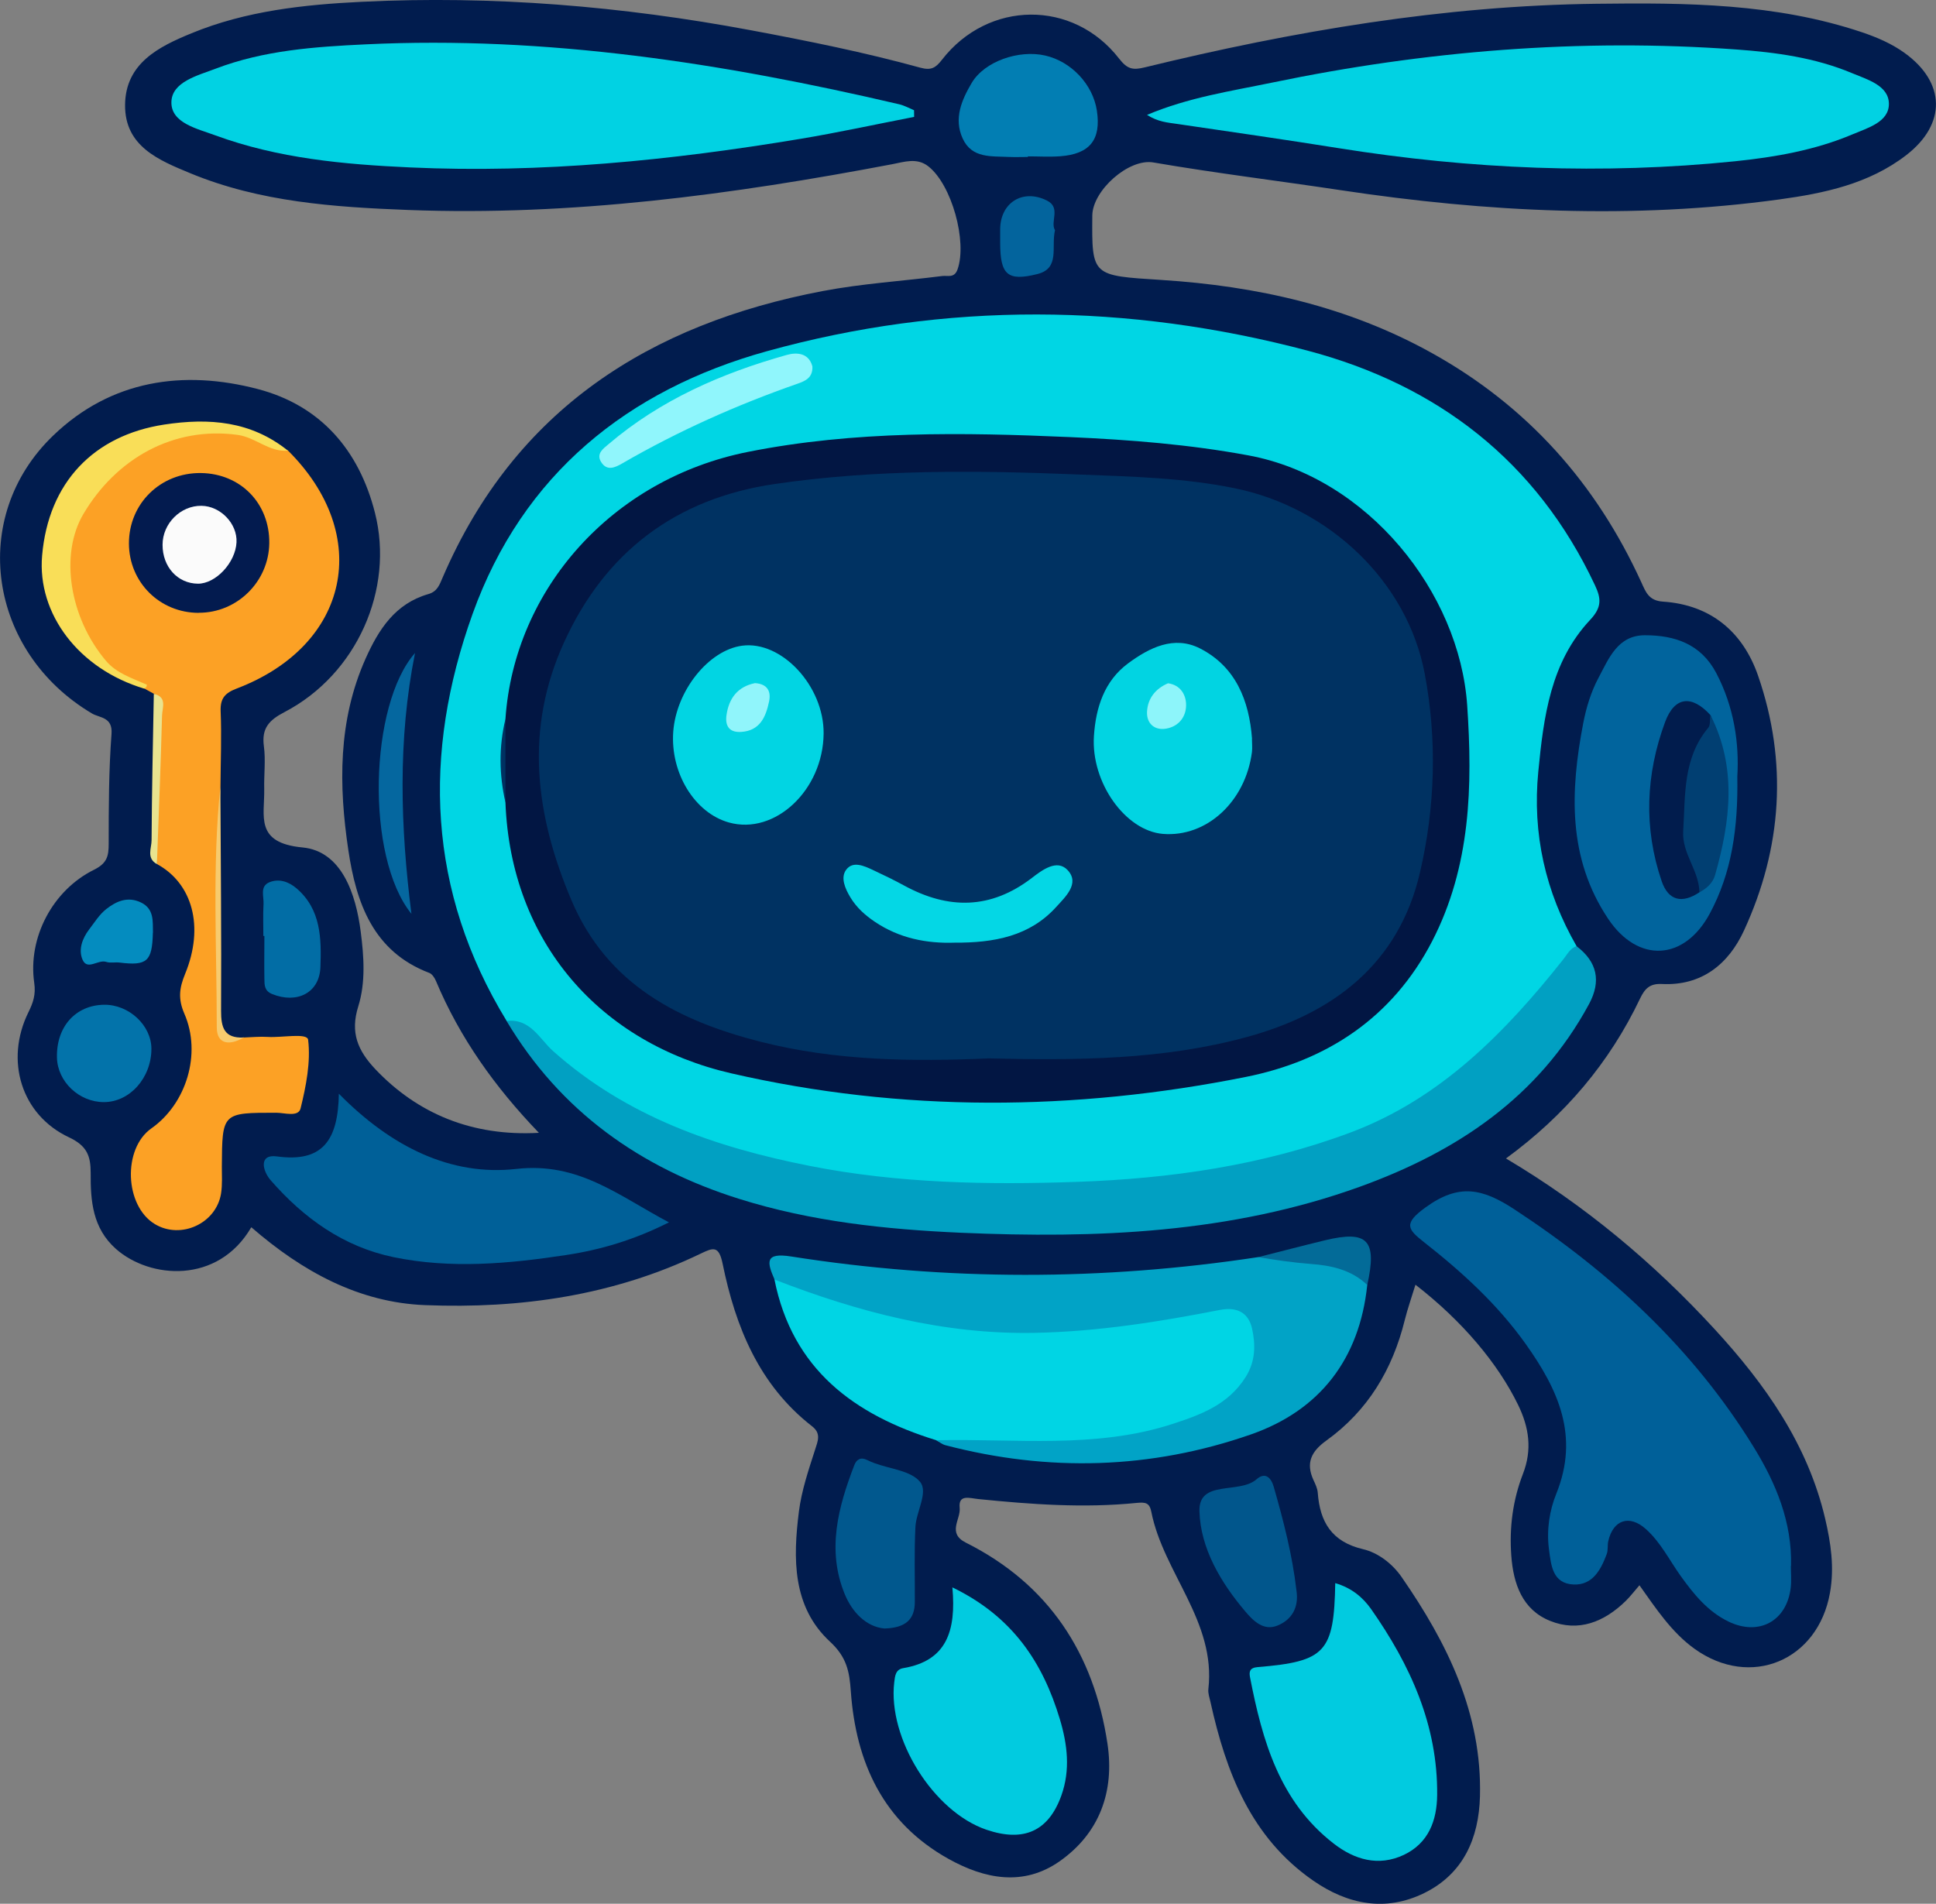
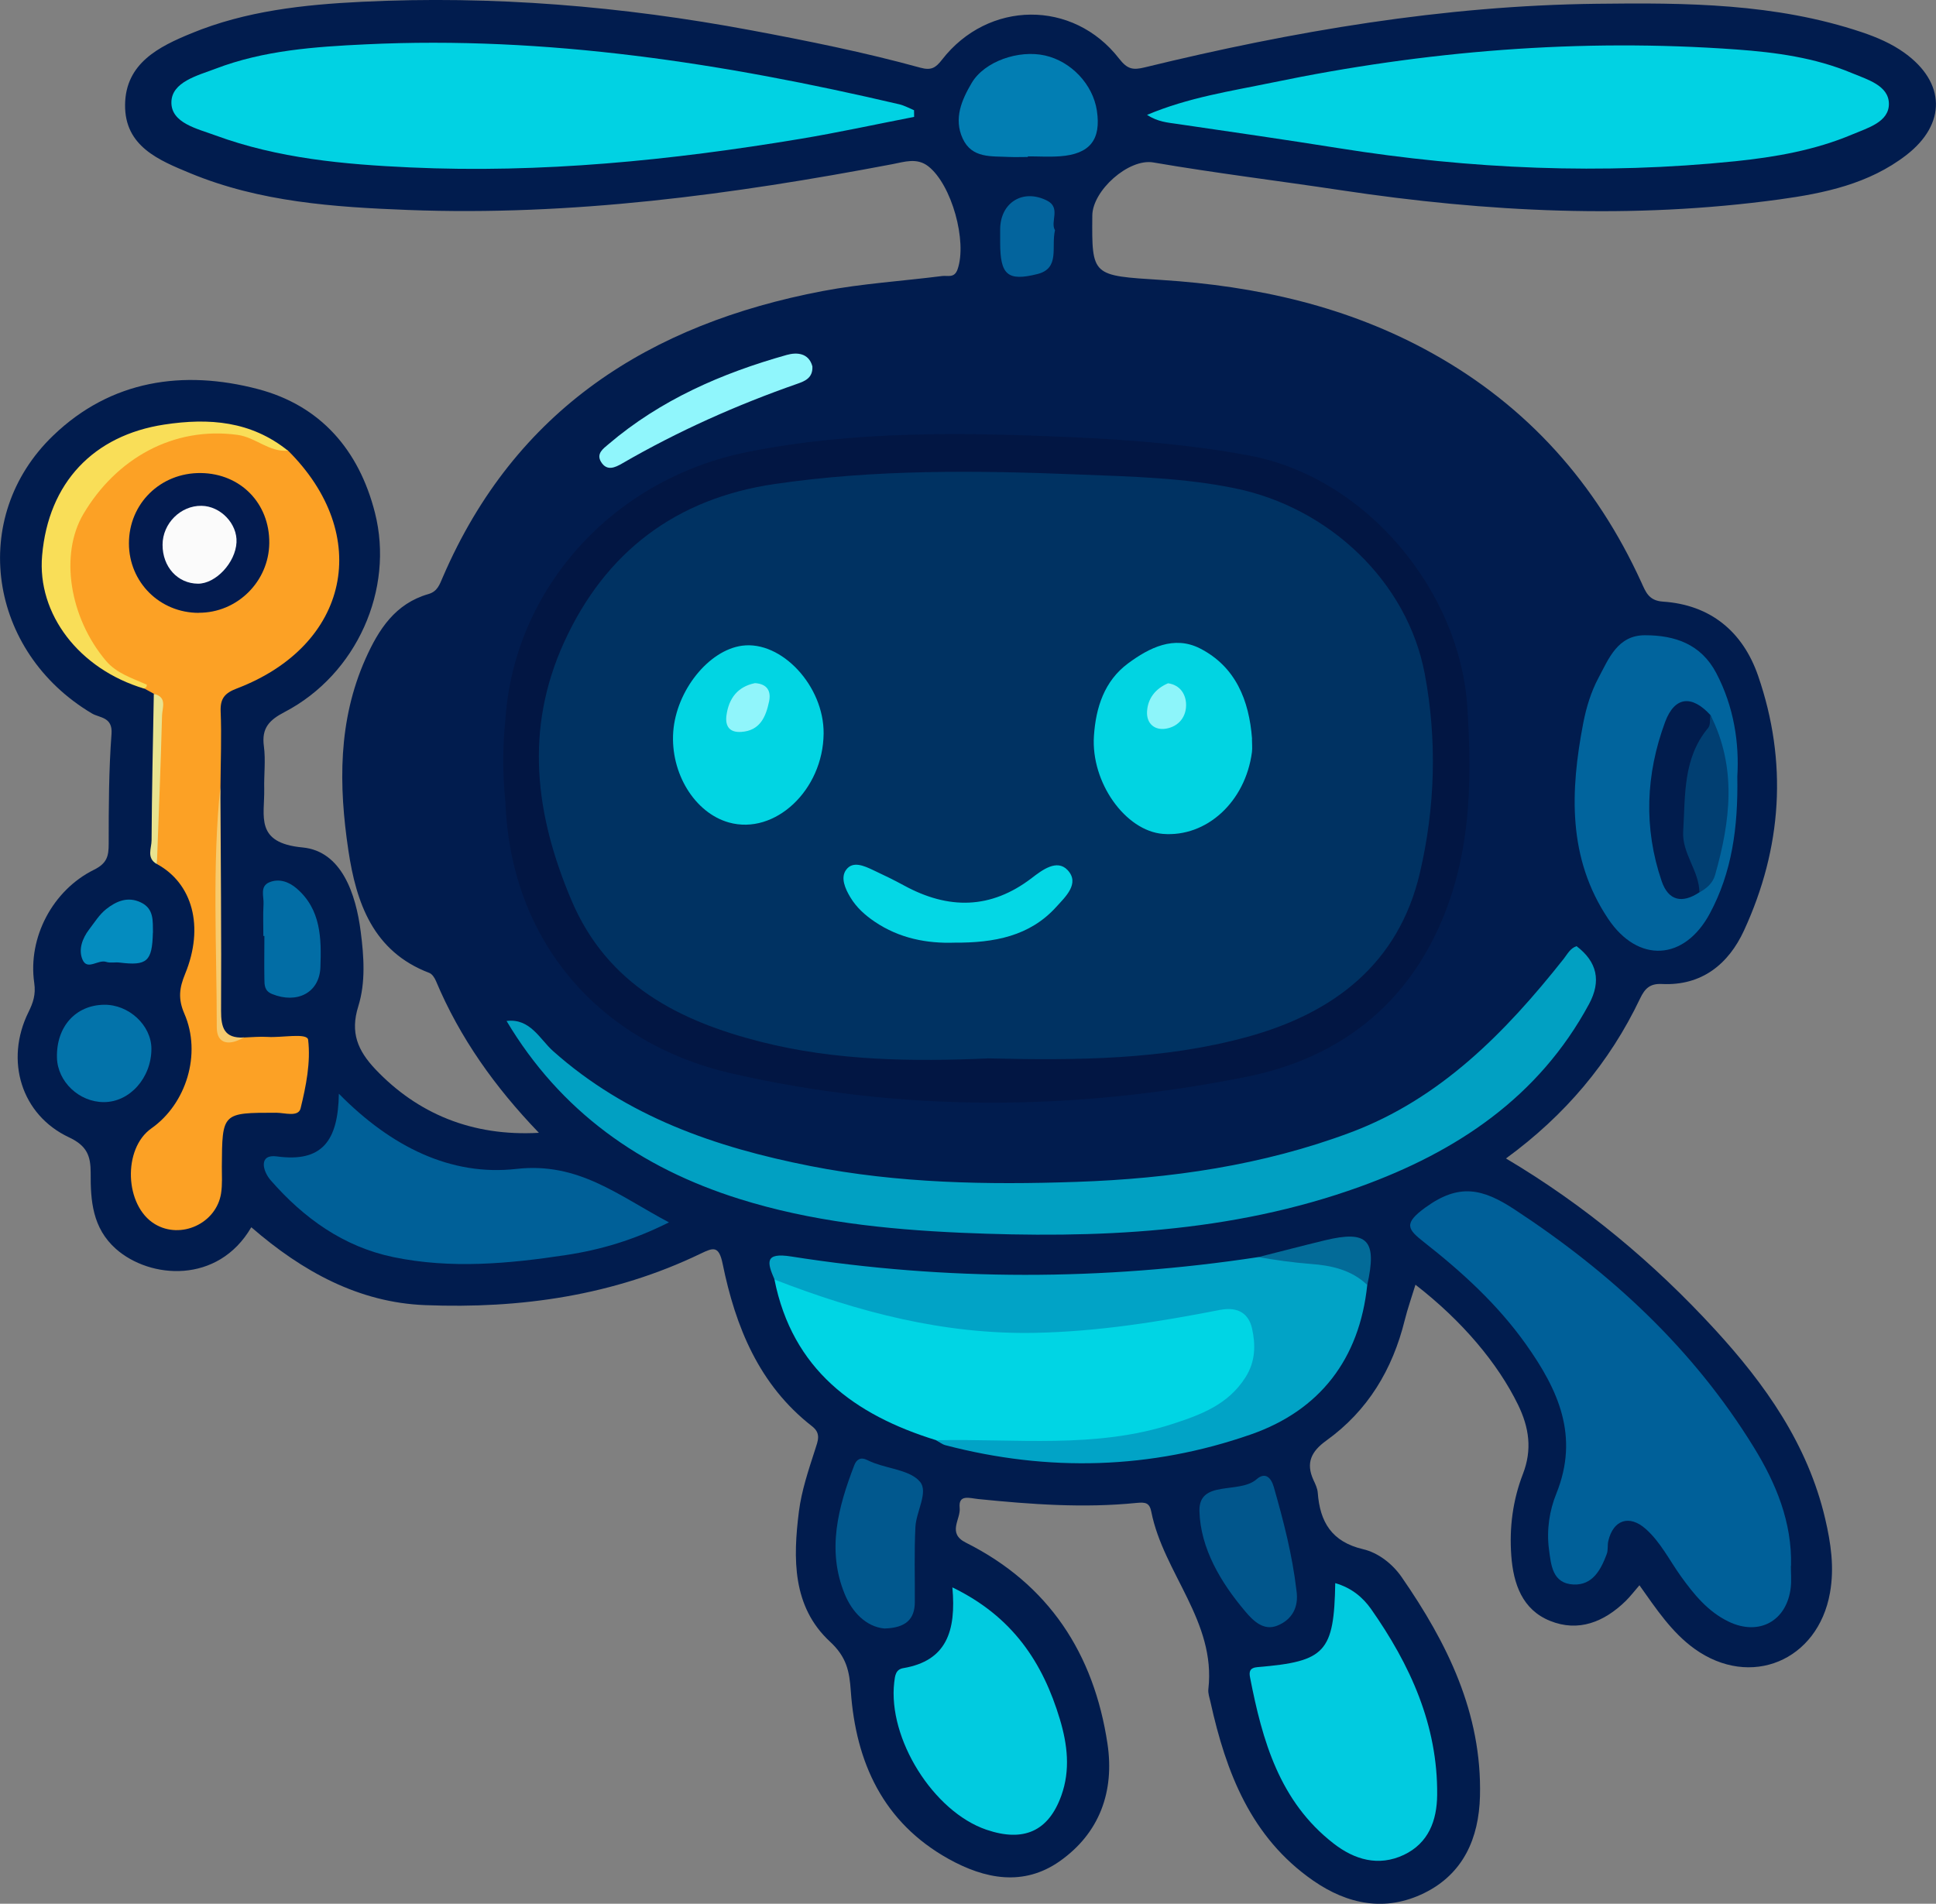
<svg xmlns="http://www.w3.org/2000/svg" id="Layer_2" viewBox="0 0 225.68 221.95">
  <rect x="0" y="0" width="225.68" height="221.95" fill="#808080" stroke="none" />
  <defs>
    <style> .cls-1 { fill: #f7cb6e; } .cls-2 { fill: #00d5e4; } .cls-3 { fill: #00d6e4; } .cls-4 { fill: #03649d; } .cls-5 { fill: #f9de58; } .cls-6 { fill: #036b98; } .cls-7 { fill: #0373aa; } .cls-8 { fill: #e9e38f; } .cls-9 { fill: #021643; } .cls-10 { fill: #027eb3; } .cls-11 { fill: #05679f; } .cls-12 { fill: #003262; } .cls-13 { fill: #90f5fb; } .cls-14 { fill: #048cbf; } .cls-15 { fill: #031b4f; } .cls-16 { fill: #01a3c6; } .cls-17 { fill: #fbfbfb; } .cls-18 { fill: #01d4e2; } .cls-19 { fill: #04d7e5; } .cls-20 { fill: #90f6fc; } .cls-21 { fill: #01d2e3; } .cls-22 { fill: #011c4e; } .cls-23 { fill: #006098; } .cls-24 { fill: #006099; } .cls-25 { fill: #fca125; } .cls-26 { fill: #011c4d; } .cls-27 { fill: #8df5fa; } .cls-28 { fill: #01588e; } .cls-29 { fill: #013f72; } .cls-30 { fill: #01568c; } .cls-31 { fill: #01649d; } .cls-32 { fill: #01cbe0; } .cls-33 { fill: #01a0c2; } .cls-34 { fill: #026da5; } .cls-35 { fill: #01d5e3; } </style>
  </defs>
  <g id="Layer_1-2" data-name="Layer_1">
    <path class="cls-22" d="M29.28,143.1c-3.88,6.64-11.81,6.01-15.77,2.5-2.73-2.43-2.96-5.6-2.94-8.86,0-1.95-.41-3.15-2.52-4.14-5.59-2.62-7.5-8.98-4.74-14.58.55-1.12.88-2.06.68-3.44-.76-5.27,2.15-10.8,6.97-13.18,1.53-.76,1.71-1.6,1.71-3.03,0-4.27.01-8.55.33-12.81.15-1.99-1.39-1.85-2.28-2.38-12.1-7.18-14.44-22.88-4.51-32.41,6.73-6.47,15.16-7.69,23.85-5.41,7.25,1.9,11.78,7.05,13.65,14.43,2.26,8.91-2.11,18.82-10.53,23.22-1.8.94-2.7,1.87-2.42,3.98.22,1.64,0,3.33.04,5,.06,3.15-1.14,6.28,4.46,6.81,4.57.43,6.23,5.43,6.79,9.83.37,2.87.59,5.9-.29,8.71-.94,3.02-.09,5.11,2.01,7.33,4.89,5.15,11.25,7.84,19.05,7.4-5.11-5.31-9.22-11.07-12-17.7-.15-.36-.44-.81-.77-.94-6.59-2.5-8.53-8.22-9.44-14.29-1.13-7.55-1.22-15.13,2.01-22.36,1.53-3.42,3.46-6.41,7.32-7.52,1.07-.31,1.3-1.11,1.69-2,8.42-19.52,24.1-29.49,44.29-33.33,4.59-.87,9.28-1.16,13.92-1.75.63-.08,1.41.28,1.78-.77,1.15-3.24-.67-9.88-3.41-12.02-1.33-1.04-2.8-.51-4.18-.25-18.66,3.55-37.42,6.07-56.46,5.34-8.61-.33-17.26-.92-25.38-4.28-3.67-1.52-7.66-3.13-7.61-7.98.05-4.86,3.96-6.79,7.74-8.34C28.65,1.27,35.42.54,42.15.21c15.25-.75,30.38.51,45.4,3.32,6.63,1.24,13.23,2.57,19.73,4.36,1.28.35,1.79.02,2.53-.93,5.38-6.93,15.28-7.04,20.64-.13.98,1.26,1.62,1.36,3.01,1.02C150.77,3.63,168.28.65,186.14.44c10.41-.13,20.83-.06,30.88,3.31,1.78.6,3.49,1.33,5.01,2.43,4.78,3.45,4.87,8.28.19,11.9-4.35,3.36-9.55,4.45-14.8,5.17-17.08,2.34-34.09,1.49-51.08-1.07-7.29-1.1-14.62-1.99-21.89-3.24-2.88-.5-7.1,3.28-7.12,6.19-.06,7.1-.05,6.99,8.08,7.51,11.07.71,21.72,3.07,31.54,8.54,11.12,6.19,19.12,15.19,24.38,26.71.51,1.11.85,2.14,2.52,2.25,5.57.37,9.32,3.53,11.09,8.64,3.47,10.06,2.8,20.06-1.64,29.7-1.8,3.91-4.92,6.47-9.57,6.24-1.4-.07-1.99.53-2.54,1.68-3.56,7.48-8.75,13.63-15.64,18.66,9.2,5.46,17.21,12.16,24.33,19.91,5.89,6.41,10.85,13.42,12.88,22.09.66,2.83,1.09,5.67.56,8.64-1.4,7.91-9.26,11.22-15.8,6.52-2.66-1.92-4.45-4.64-6.41-7.4-.6.69-1.07,1.31-1.61,1.84-2.5,2.44-5.5,3.65-8.81,2.31-3.23-1.3-4.28-4.31-4.52-7.61-.24-3.27.18-6.47,1.35-9.5,1.11-2.85.73-5.43-.56-8.08-2.36-4.84-6.5-9.77-11.96-14-.43,1.42-.91,2.76-1.25,4.13-1.42,5.75-4.3,10.56-9.14,14.04-1.74,1.25-2.42,2.59-1.5,4.6.22.47.46.97.5,1.47.25,3.41,1.62,5.73,5.27,6.59,1.77.41,3.43,1.7,4.5,3.24,5.33,7.7,9.39,15.9,9.14,25.58-.13,4.88-1.93,9.03-6.51,11.28-4.52,2.21-8.92,1.33-12.95-1.47-7.25-5.04-10.14-12.62-11.95-20.79-.11-.51-.31-1.04-.25-1.53.9-7.9-5.23-13.52-6.65-20.66-.21-1.07-.68-1.14-1.73-1.04-6.15.62-12.29.17-18.42-.45-1.03-.1-2.36-.6-2.19,1.03.14,1.33-1.49,2.94.72,4.05,9.68,4.85,14.93,12.94,16.51,23.45.83,5.55-.91,10.42-5.58,13.7-4.22,2.96-8.73,2.07-12.95-.28-7.62-4.25-10.8-11.23-11.39-19.55-.16-2.33-.49-3.99-2.44-5.79-4.39-4.07-4.3-9.69-3.61-15.16.31-2.44,1.12-4.83,1.88-7.19.34-1.06.73-1.91-.35-2.75-6.18-4.81-8.92-11.59-10.42-18.94-.44-2.13-1.08-1.9-2.55-1.19-10.16,4.9-21.03,6.45-32.13,6.01-7.72-.3-14.3-3.91-20.24-9.06Z" />
-     <path class="cls-3" d="M59.06,119.03c-9.25-15.16-9.82-31.15-3.97-47.46,5.84-16.27,18.08-26.12,34.29-30.62,20.9-5.8,42.11-5.61,63.05-.07,15.11,4,26.7,12.87,33.5,27.36.74,1.57.79,2.58-.57,4.03-4.62,4.93-5.42,11.31-6.04,17.68-.71,7.26.83,14.05,4.47,20.37-.85,2.42-2.55,4.27-4.17,6.17-9.28,10.89-20.86,17.65-35.08,20.01-18.7,3.1-37.3,3.36-55.84-.98-11.03-2.58-20.61-7.75-28.58-15.83-.3-.31-.68-.47-1.06-.65Z" />
    <path class="cls-25" d="M28.4,120.96c.94-.03,1.88-.13,2.81-.07,1.65.11,4.61-.51,4.71.34.31,2.6-.24,5.38-.88,7.99-.26,1.05-1.86.51-2.84.51-6.3,0-6.3-.02-6.34,6.28,0,1.04.07,2.1-.09,3.12-.55,3.51-4.69,5.41-7.72,3.58-3.53-2.13-3.77-8.79-.4-11.16,4.06-2.85,5.88-8.69,3.84-13.37-.75-1.73-.59-2.99.09-4.64,2.26-5.5.86-10.56-3.3-12.81-.46-5.85.29-11.69.05-17.54-.03-.79.38-1.65-.4-2.31-.38-.21-.76-.41-1.13-.62-6.42-2.66-9.3-7.72-9.31-14.41-.02-11.17,13.43-19.39,23.52-14.51.84.41,1.61.96,2.54,1.17,9.95,9.87,7.21,22.74-5.95,27.76-1.36.52-1.94,1.13-1.88,2.66.12,2.91,0,5.82-.02,8.73-.46,9.13-.1,18.26-.18,27.39-.02,1.92,1.05,2.59,2.88,1.88Z" />
    <path class="cls-24" d="M208.76,182.56c0,.83.08,1.68-.01,2.5-.44,3.92-3.69,5.71-7.24,4-2.43-1.17-4.06-3.19-5.59-5.32-1.33-1.86-2.35-3.96-4.09-5.5-1.9-1.68-3.78-1.05-4.35,1.42-.12.5,0,1.07-.19,1.54-.68,1.82-1.64,3.62-3.85,3.53-2.48-.11-2.63-2.25-2.88-4.14-.29-2.23.07-4.51.86-6.45,2.71-6.71.23-12.11-3.56-17.44-3.3-4.64-7.43-8.4-11.86-11.88-1.92-1.51-2.44-2.16.17-4.05,3.9-2.83,6.63-2.23,10.39.24,11.24,7.38,20.85,16.27,27.9,27.75,2.57,4.18,4.45,8.71,4.32,13.79Z" />
    <path class="cls-21" d="M106.55,13.63c-4.44.86-8.86,1.83-13.32,2.57-15.04,2.5-30.15,4.02-45.42,3.32-7.71-.35-15.39-1.05-22.71-3.74-2.11-.78-5.16-1.43-5.12-3.87.04-2.35,3.01-3.09,5.15-3.9,5.63-2.15,11.58-2.56,17.5-2.84,21.1-1.01,41.74,2.2,62.2,6.99.59.14,1.15.45,1.72.69,0,.26,0,.52.01.78Z" />
    <path class="cls-21" d="M133.7,13.4c4.82-2.04,9.76-2.77,14.59-3.77,17.87-3.71,35.92-5.18,54.14-3.86,4.57.33,9.14.95,13.42,2.74,1.79.75,4.31,1.44,4.34,3.57.03,2.15-2.47,2.83-4.26,3.59-4.36,1.84-9,2.65-13.67,3.13-15.45,1.58-30.84.93-46.17-1.52-6.28-1-12.57-1.91-18.86-2.83-1.12-.16-2.25-.24-3.53-1.06Z" />
    <path class="cls-33" d="M59.06,119.03c2.74-.34,3.88,2.14,5.39,3.49,8.62,7.69,19,11.25,30,13.42,10.25,2.02,20.64,2.21,31.03,1.85,10.92-.37,21.72-1.92,31.98-5.77,10.45-3.92,18.03-11.66,24.81-20.22.45-.57.76-1.24,1.51-1.49q3.61,2.74,1.46,6.74c-5.88,10.9-15.48,17.25-26.73,21.31-15.05,5.43-30.73,6.05-46.52,5.36-8.75-.39-17.44-1.31-25.83-3.95-11.53-3.62-20.84-10.22-27.11-20.74Z" />
    <path class="cls-2" d="M109.14,167.91c-9.56-2.95-16.77-8.26-18.86-18.73.56-1.74,1.5-.37,2.1-.15,9.66,3.53,19.53,5.9,29.91,5.4,6.04-.29,12.01-1.14,17.95-2.27,2.19-.42,4.47-.94,5.87,1.44,1.38,2.34,1.19,4.82-.09,7.15-1.97,3.56-5.49,5-9.09,6.12-8.11,2.53-16.43,2.29-24.75,1.52-1-.09-2.09.08-3.03-.49Z" />
    <path class="cls-16" d="M109.14,167.91c9.23-.21,18.56,1.03,27.58-1.91,3.24-1.06,6.44-2.22,8.47-5.43,1.2-1.9,1.17-3.84.76-5.69-.37-1.65-1.54-2.59-3.75-2.16-7.11,1.39-14.27,2.53-21.56,2.67-10.59.21-20.59-2.42-30.35-6.21-.87-2-1.19-3.19,1.95-2.69,18.13,2.85,36.29,2.83,54.44.07,3.26-.24,6.53-.5,9.67.67,1.29.48,2.87.73,3.03,2.59-.9,8.62-5.53,14.61-13.55,17.41-11.66,4.07-23.62,4.4-35.62,1.26-.38-.1-.72-.38-1.07-.57Z" />
    <path class="cls-23" d="M39.5,127.51c6.12,6.22,13.09,9.63,20.69,8.77,7.25-.82,11.86,3.09,17.79,6.23-4.08,2.05-7.92,3.19-12,3.81-6.71,1.02-13.43,1.63-20.13.24-5.81-1.21-10.44-4.54-14.29-8.95-.97-1.11-1.42-3.08.71-2.79,5.29.73,7.15-1.83,7.23-7.31Z" />
    <path class="cls-32" d="M155.65,184.57c1.94.56,3.24,1.7,4.17,3.01,4.56,6.5,7.79,13.54,7.71,21.69-.03,2.98-1,5.61-3.88,6.98-2.97,1.4-5.77.56-8.2-1.33-6.3-4.89-8.3-11.99-9.73-19.35-.13-.66-.06-1.13.88-1.21,7.9-.65,8.91-1.73,9.05-9.8Z" />
    <path class="cls-31" d="M202.52,90.52c.1,5.99-.64,11.21-3.21,15.99-2.97,5.52-8.36,5.81-11.84.62-4.75-7.09-4.43-14.92-2.91-22.83.35-1.81.91-3.66,1.78-5.28,1.19-2.23,2.23-4.97,5.42-4.96,3.47,0,6.52,1.02,8.3,4.4,2.1,3.99,2.69,8.25,2.46,12.07Z" />
    <path class="cls-32" d="M111.03,185.07c7.02,3.4,10.54,8.77,12.52,15.37.88,2.93,1.24,5.92.17,8.9-1.49,4.15-4.38,5.46-8.73,3.98-6.19-2.11-11.51-10.63-10.75-17.18.09-.77.16-1.51,1.06-1.66,5.03-.85,6.18-4.3,5.72-9.41Z" />
    <path class="cls-10" d="M119.82,18.3c-.73,0-1.46.03-2.18,0-2.05-.11-4.34.2-5.42-2.15-1.07-2.33-.11-4.51,1.05-6.48,1.49-2.52,5.48-3.89,8.55-3.2,3.05.69,5.57,3.36,6.04,6.41.52,3.4-.81,5.09-4.3,5.34-1.24.09-2.49.01-3.74.01,0,.02,0,.05,0,.07Z" />
    <path class="cls-28" d="M103.1,189.86c-2.14-.2-3.77-1.91-4.63-4.01-2.11-5.13-.77-10.14,1.12-15.04.25-.66.75-.97,1.48-.6.28.14.57.26.86.37,1.83.68,4.25.88,5.32,2.18.99,1.2-.45,3.46-.54,5.27-.15,2.9-.05,5.82-.07,8.73,0,2.04-1.07,3.03-3.54,3.1Z" />
    <path class="cls-30" d="M151.13,185.45c.29,1.93-.52,3.38-2.22,4.07-1.6.65-2.8-.53-3.73-1.63-2.88-3.39-5.24-7.38-5.36-11.7-.11-3.73,4.63-1.96,6.66-3.73,1.02-.89,1.69-.18,2,.88,1.14,3.98,2.18,7.99,2.65,12.11Z" />
    <path class="cls-5" d="M33.55,52.54c-2.19.19-3.73-1.55-5.86-1.84-7.51-1.02-14.15,2.78-17.96,9.21-2.8,4.72-1.64,12.09,2.63,17.14,1.25,1.47,3.07,2.02,4.75,2.77.02,0-.01.2-.06.28-.05.08-.16.12-.25.18-7.57-2.26-12.49-8.68-11.89-15.52.74-8.5,6-14,14.23-15.26,5.25-.8,10.12-.41,14.41,3.03Z" />
    <path class="cls-7" d="M12.11,128.49c-2.89,0-5.4-2.38-5.47-5.18-.09-3.6,2.16-6.12,5.49-6.17,2.89-.04,5.51,2.39,5.52,5.13,0,3.39-2.52,6.22-5.54,6.22Z" />
    <path class="cls-34" d="M30.7,109.13c0-1.25-.05-2.5.02-3.75.05-.87-.45-2.03.66-2.51,1.14-.48,2.28-.08,3.2.71,2.86,2.46,2.89,5.88,2.77,9.18-.11,3.01-2.75,4.3-5.63,3.13-.91-.37-.89-1.06-.9-1.77-.03-1.67,0-3.34,0-5-.03,0-.07,0-.1,0Z" />
-     <path class="cls-11" d="M48.38,76.13c-2.03,10.14-1.7,20.3-.42,30.41-5.38-6.66-4.9-24.39.42-30.41Z" />
    <path class="cls-4" d="M122.98,26.84c-.46,1.96.61,4.45-2.05,5.11-3.5.88-4.33.07-4.34-3.63,0-.52,0-1.04,0-1.56,0-3.13,2.64-4.8,5.47-3.37,1.64.83.33,2.48.92,3.45Z" />
    <path class="cls-14" d="M17.82,108.75c-.08,3.34-.68,3.87-3.89,3.47-.52-.06-1.08.08-1.56-.08-.94-.3-2.19,1.04-2.75-.26-.5-1.16-.03-2.47.77-3.52.63-.82,1.19-1.74,1.99-2.37,1.16-.92,2.52-1.52,4.06-.77,1.54.75,1.36,2.18,1.39,3.53Z" />
    <path class="cls-6" d="M159.38,149.81c-1.83-1.77-4.22-2.28-6.56-2.45-2.07-.16-4.11-.45-6.14-.8,2.59-.65,5.17-1.33,7.77-1.96,4.98-1.2,6.1-.02,4.93,5.21Z" />
    <path class="cls-8" d="M17.93,80.9c1.6.35.98,1.64.96,2.52-.15,5.77-.39,11.55-.6,17.32-1.25-.69-.62-1.86-.62-2.78.03-5.69.16-11.37.26-17.06Z" />
    <path class="cls-1" d="M28.4,120.96c-1.55.93-3.13.87-3.13-1.18,0-9.37-.55-18.75.42-28.1.04,8.71.13,17.43.08,26.14-.01,1.99.37,3.24,2.63,3.14Z" />
    <path class="cls-9" d="M58.92,83.82c1.03-15.11,12.41-27.98,28.29-31.14,12.4-2.47,25.01-2.27,37.54-1.72,6.92.31,13.86.85,20.77,2.13,13.93,2.57,24.61,15.98,25.51,29.14.64,9.4.42,18.77-4.08,27.49-4.62,8.94-12.31,13.96-21.75,15.84-19.95,3.99-40.09,4.14-59.94-.42-15.28-3.51-25.72-15.26-26.34-31.58-.34-3.25-.34-6.49,0-9.74Z" />
    <path class="cls-20" d="M94.7,42.72c.07,1.31-.83,1.7-1.72,2.01-7.1,2.48-13.94,5.53-20.45,9.3-.83.48-1.78.93-2.46-.17-.6-.98.26-1.56.87-2.08,6.07-5.17,13.19-8.27,20.77-10.4,1.17-.33,2.57-.24,2.99,1.33Z" />
-     <path class="cls-12" d="M58.92,83.82c0,3.25,0,6.49,0,9.74-.74-3.25-.78-6.49,0-9.74Z" />
    <path class="cls-15" d="M23.17,71.45c-4.55,0-8.13-3.57-8.14-8.09-.01-4.65,3.69-8.27,8.39-8.21,4.63.06,8.02,3.54,7.97,8.17-.05,4.48-3.74,8.13-8.21,8.12Z" />
    <path class="cls-26" d="M198.1,104.03c-1.99,1.33-3.61,1.01-4.4-1.3-2.12-6.21-1.85-12.47.4-18.55,1.12-3.02,3.13-3.16,5.27-.83.54,1.03.21,1.98-.22,2.96-2.12,4.8-2.87,9.7-.94,14.77.38,1,.6,2-.11,2.96Z" />
    <path class="cls-29" d="M198.1,104.03c-.03-2.53-2.05-4.52-1.89-7.13.26-4.19-.05-8.5,2.92-12.05.28-.34.17-.99.25-1.5,3.12,6.13,2.33,12.39.55,18.66-.27.94-.97,1.57-1.83,2.02Z" />
    <path class="cls-12" d="M115.08,123.4c-8.53.37-17.64.3-26.43-1.95-9.45-2.41-17.84-6.6-22.03-16.48-4.24-9.99-5.49-19.93-.87-30.08,4.81-10.55,13.02-16.75,24.48-18.45,11.79-1.74,23.69-1.6,35.53-1.12,6.06.24,12.2.37,18.26,1.62,10.92,2.26,20.02,10.83,22.06,21.6,1.46,7.75,1.22,15.58-.56,23.21-2.48,10.63-10.07,16.39-20.17,19.15-9.73,2.66-19.72,2.74-30.25,2.49Z" />
    <path class="cls-17" d="M23.07,68.05c-2.36-.02-4.13-1.96-4.12-4.54,0-2.48,2.11-4.58,4.54-4.54,2.22.03,4.19,2.09,4.08,4.26-.12,2.37-2.42,4.83-4.5,4.82Z" />
    <path class="cls-18" d="M145.94,86.13c0,.52.06,1.04,0,1.55-.76,5.8-5.29,9.95-10.38,9.54-4.37-.36-8.4-5.99-8.04-11.42.22-3.31,1.21-6.41,3.98-8.46,2.46-1.82,5.35-3.29,8.39-1.74,4.16,2.13,5.72,6.06,6.06,10.52Z" />
    <path class="cls-35" d="M96.01,85.52c-.06,6.6-5.68,11.87-11.04,10.37-4-1.12-6.84-5.77-6.49-10.59.36-4.79,4.12-9.49,8.02-10.02,4.61-.62,9.56,4.71,9.51,10.24Z" />
    <path class="cls-19" d="M111.27,109.9c-3.2.11-6.42-.49-9.3-2.44-1.14-.77-2.13-1.66-2.84-2.84-.61-1.01-1.18-2.3-.49-3.22.78-1.06,2.1-.45,3.14.04,1.22.57,2.44,1.16,3.63,1.81,5.15,2.8,10.08,2.78,14.87-.89,1.2-.92,2.93-2.24,4.17-.92,1.47,1.56-.29,3.15-1.31,4.28-3.09,3.43-7.26,4.21-11.87,4.18Z" />
    <path class="cls-27" d="M136.16,79.66c1.43.2,2.05,1.3,2.1,2.38.07,1.46-.81,2.65-2.33,2.91-1.36.23-2.28-.62-2.22-1.96.07-1.54.97-2.7,2.45-3.33Z" />
    <path class="cls-13" d="M87.98,79.64c1.55.09,1.91,1.03,1.67,2.15-.37,1.77-1.05,3.4-3.24,3.54-1.34.09-1.89-.63-1.73-1.9.27-2.05,1.35-3.38,3.3-3.78Z" />
  </g>
</svg>